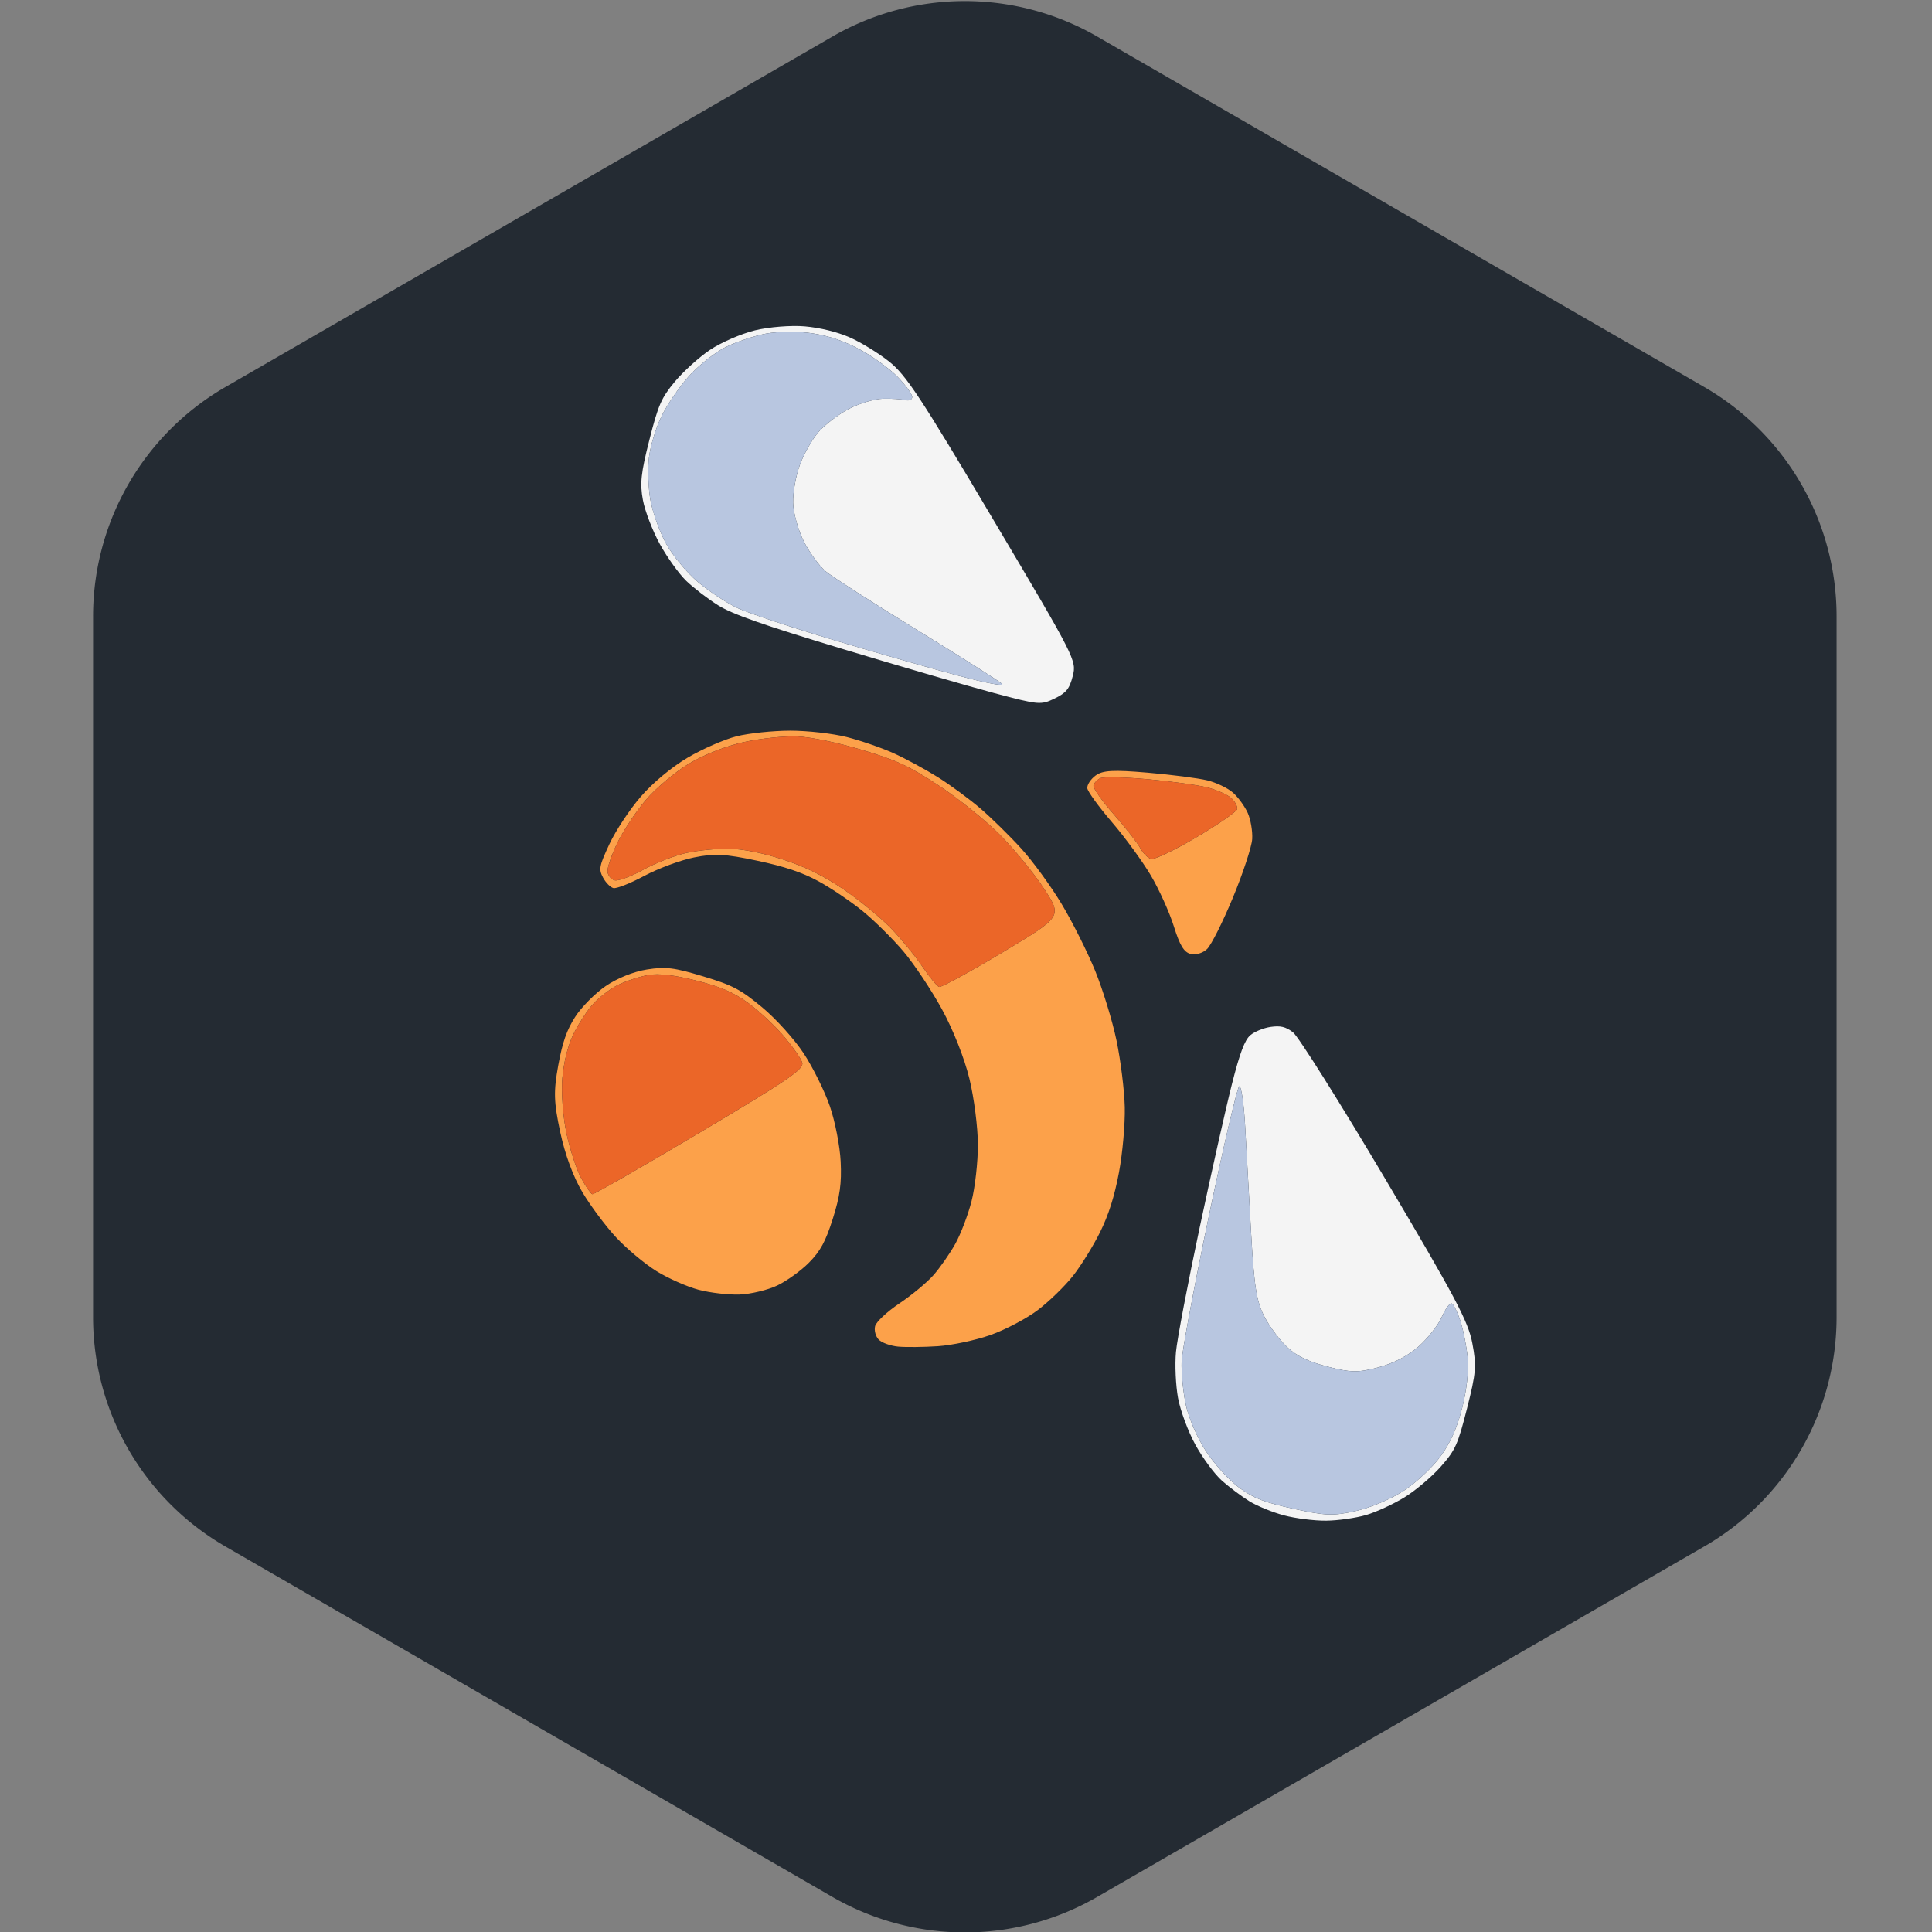
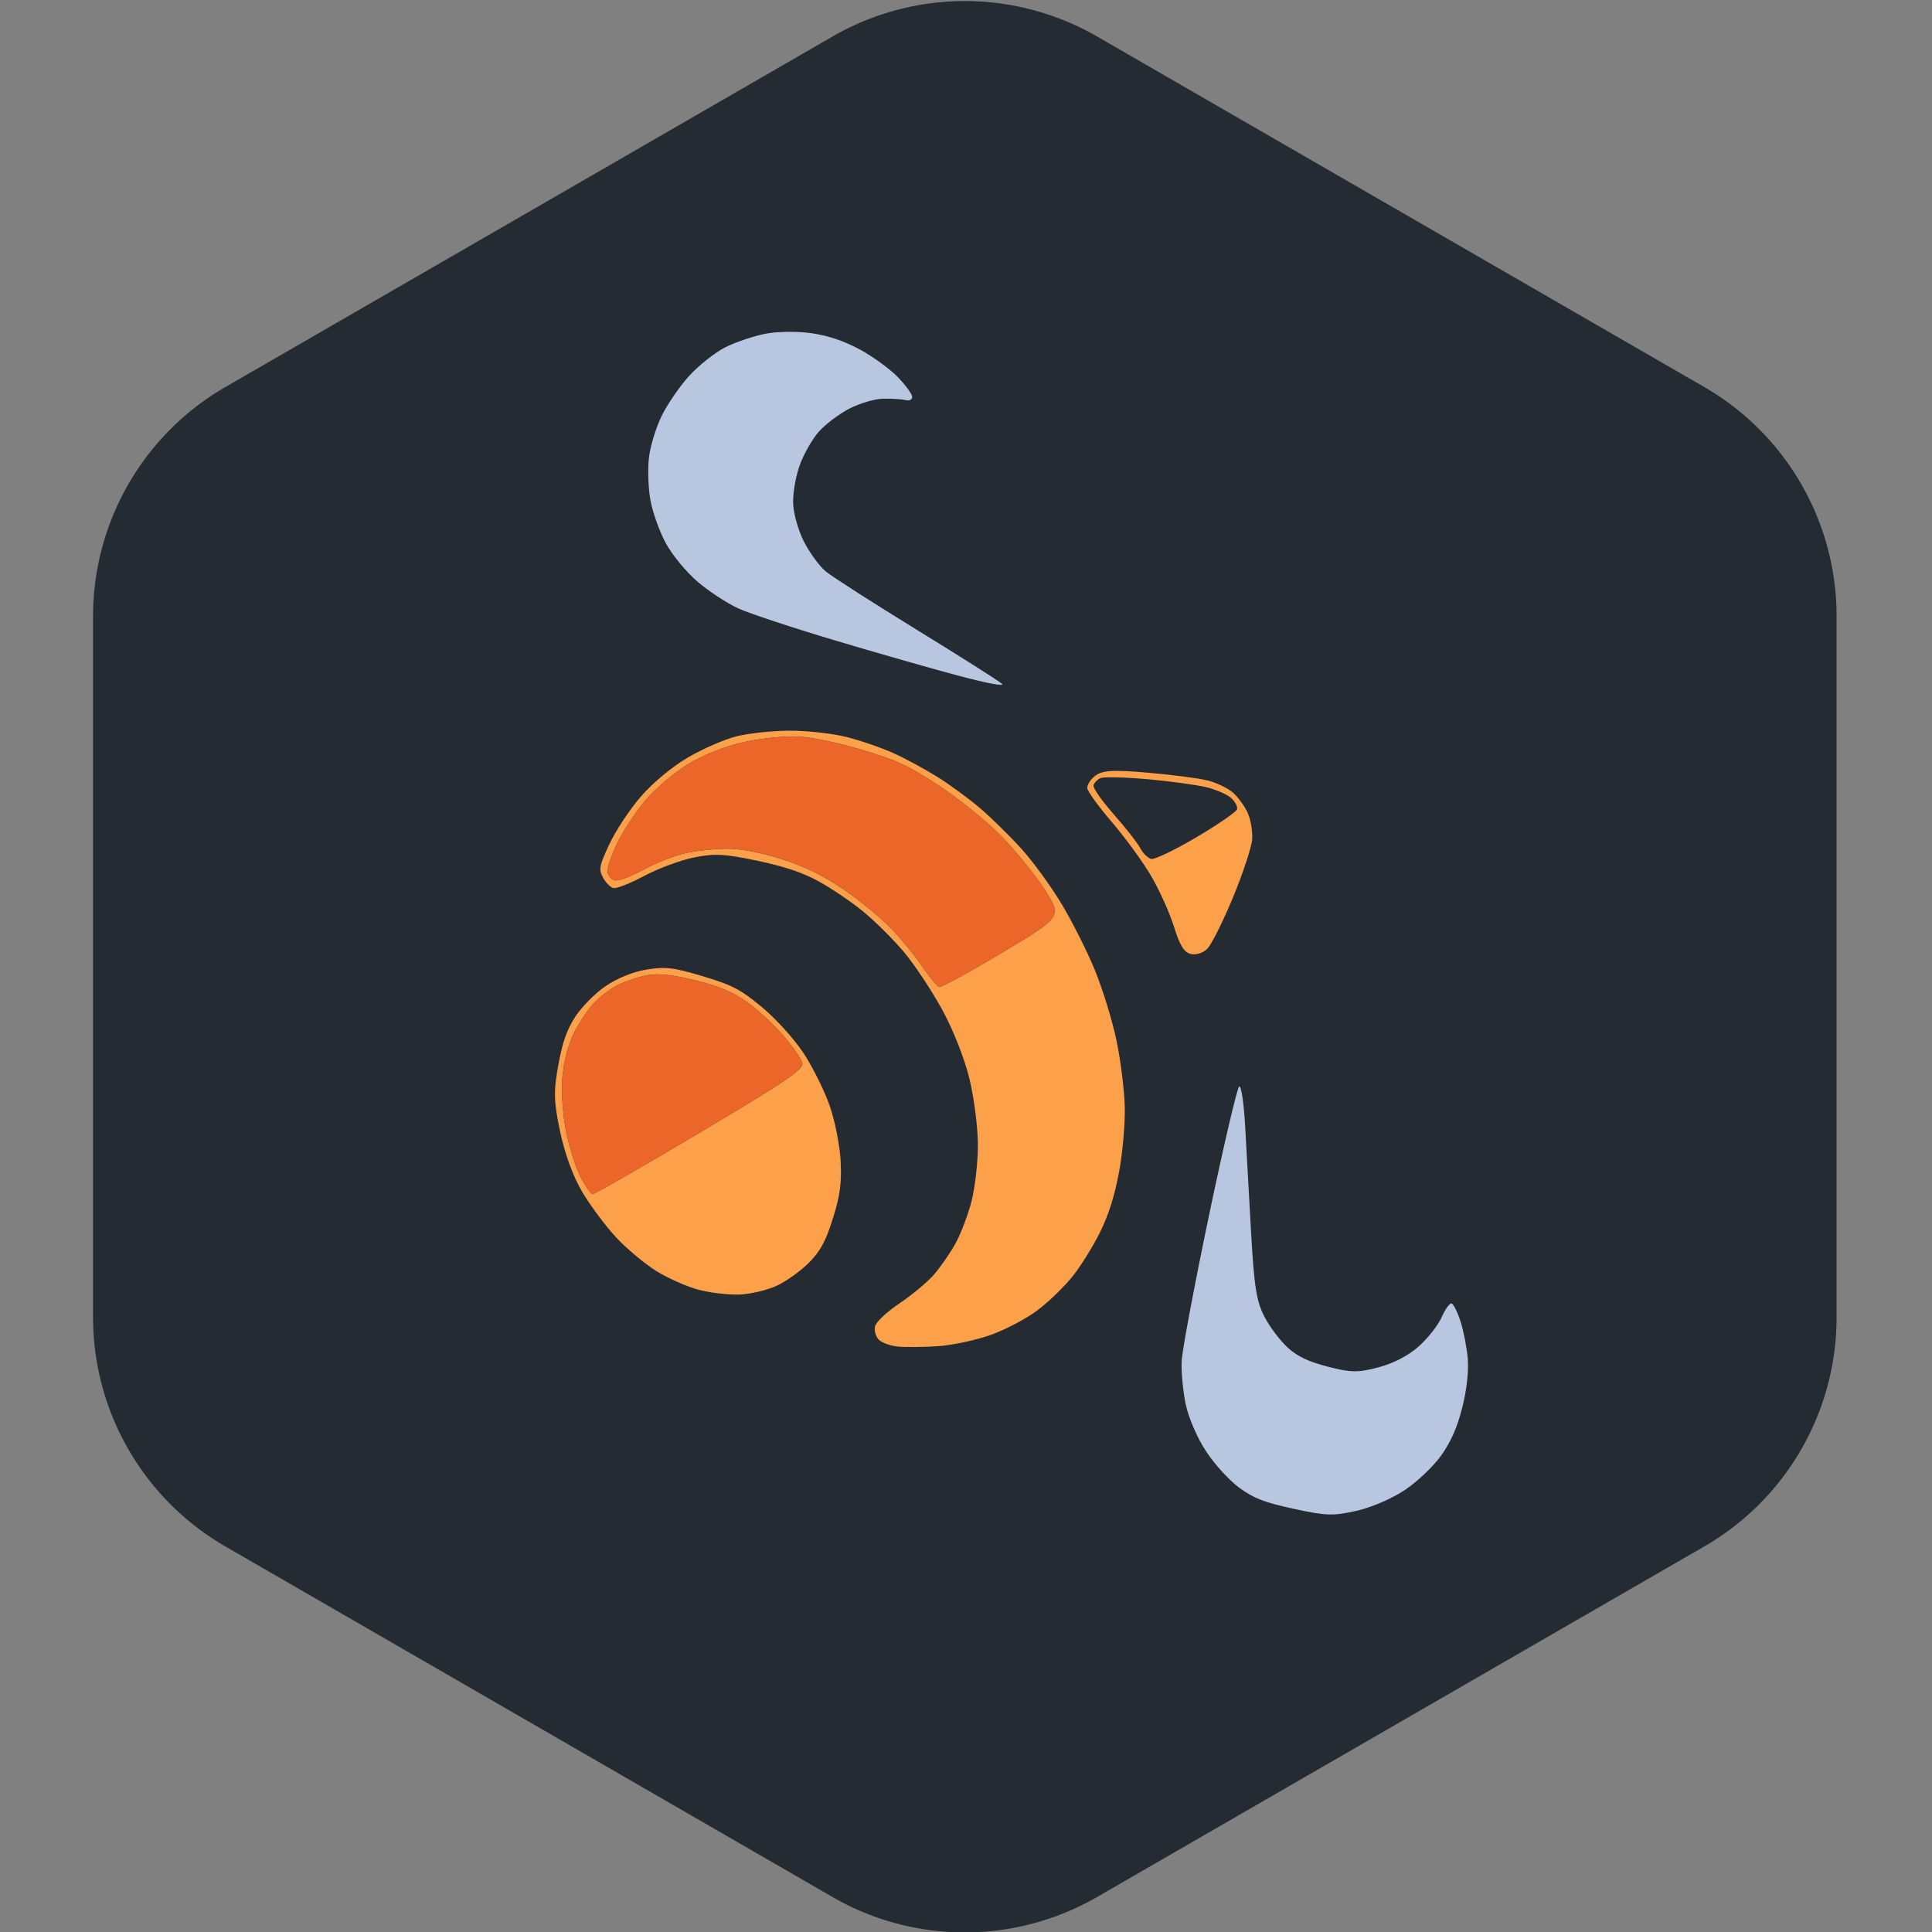
<svg xmlns="http://www.w3.org/2000/svg" xmlns:ns1="http://www.inkscape.org/namespaces/inkscape" xmlns:ns2="http://sodipodi.sourceforge.net/DTD/sodipodi-0.dtd" width="60" height="60" viewBox="0 0 60 60" version="1.1" id="svg1" ns1:version="1.4 (e7c3feb, 2024-10-09)" ns2:docname="blandermarket.svg" xml:space="preserve">
  <rect x="0" y="0" width="60" height="60" fill="#808080" stroke="none" />
  <ns2:namedview id="namedview1" pagecolor="#ffffff" bordercolor="#000000" borderopacity="0.25" ns1:showpageshadow="2" ns1:pageopacity="0.0" ns1:pagecheckerboard="0" ns1:deskcolor="#d1d1d1" ns1:document-units="px" ns1:zoom="6.3166666" ns1:cx="75.593668" ns1:cy="36.253299" ns1:window-width="1920" ns1:window-height="1011" ns1:window-x="0" ns1:window-y="32" ns1:window-maximized="1" ns1:current-layer="layer1" showgrid="false" showguides="true" />
  <defs id="defs1">
    <ns1:path-effect effect="fillet_chamfer" id="path-effect5" is_visible="true" lpeversion="1" nodesatellites_param="F,0,1,1,0,5.417,0,1 @ F,0,1,1,0,5.417,0,1 @ F,0,1,1,0,5.417,0,1 @ F,0,1,1,0,5.417,0,1 @ F,0,1,1,0,5.417,0,1 @ F,0,0,1,0,5.417,0,1" radius="0" unit="px" method="auto" mode="F" chamfer_steps="1" flexible="false" use_knot_distance="true" apply_no_radius="true" apply_with_radius="true" only_selected="false" hide_knots="false" />
  </defs>
  <g ns1:label="Capa 1" ns1:groupmode="layer" id="layer1">
    <path id="path5" style="fill:#242b33;fill-opacity:1;stroke-width:7.756;stroke-miterlimit:1.6;paint-order:markers fill stroke" transform="matrix(0.876,0,0,0.876,-79.768,98.078)" d="m 151.478,-57.136 -21.523,12.426 a 9.383,9.383 3.5048715e-6 0 1 -9.383,0 L 99.05,-57.136 a 9.383,9.383 60 0 1 -4.691,-8.126 l 10e-7,-24.852 a 9.383,9.383 120 0 1 4.691,-8.126 l 21.523,-12.426 a 9.383,9.383 180 0 1 9.383,0 l 21.523,12.426 a 9.383,9.383 60 0 1 4.691,8.126 v 24.852 a 9.383,9.383 120 0 1 -4.691,8.126 z" ns1:path-effect="#path-effect5" ns1:original-d="m 156.16987,-59.845096 -30.90562,17.843364 -30.905613,-17.843365 10e-7,-35.686729 30.905612,-17.843364 30.90562,17.843364 z" />
    <g id="g4" transform="matrix(0.118,0.03,-0.03,0.118,30.106,33.5)">
      <path style="fill:#fca14a" d="m -6.014,70.208 c -0.963,-0.58 -1.75,-1.979 -1.75,-3.108 0,-1.129 2.061,-4.346 4.581,-7.148 2.519,-2.802 5.513,-6.918 6.653,-9.147 1.14,-2.229 2.673,-6.302 3.408,-9.052 0.735,-2.75 1.341,-7.966 1.347,-11.59 C 8.231,26.538 7.342,20.078 6.25,15.807 5.158,11.537 2.345,4.423 0,0 c -2.522,-4.757 -7.085,-11.071 -11.169,-15.455 -3.798,-4.077 -9.696,-9.404 -13.107,-11.838 -3.411,-2.434 -9.079,-5.767 -12.595,-7.406 -3.516,-1.639 -9.291,-3.719 -12.833,-4.621 -4.611,-1.175 -9.296,-1.523 -16.5,-1.229 -8.414,0.344 -11.001,0.864 -15.808,3.178 -3.161,1.522 -8.174,4.984 -11.14,7.695 -2.966,2.711 -6.047,4.928 -6.847,4.928 -0.8,0 -2.254,-0.883 -3.23,-1.962 -1.611,-1.78 -1.659,-2.58 -0.514,-8.648 0.694,-3.677 2.835,-9.832 4.759,-13.677 2.101,-4.201 5.747,-9.23 9.135,-12.602 3.101,-3.086 7.955,-6.859 10.787,-8.383 2.832,-1.525 8.63,-3.662 12.884,-4.75 4.254,-1.088 10.73,-1.978 14.391,-1.978 3.661,0 9.327,0.473 12.59,1.051 3.264,0.578 8.859,1.991 12.434,3.14 3.575,1.149 9.2,3.429 12.5,5.066 3.3,1.637 8.972,4.941 12.605,7.341 3.633,2.4 9.678,7.407 13.434,11.126 3.756,3.719 9.363,10.18 12.461,14.358 3.098,4.178 7.483,11.385 9.745,16.015 2.262,4.63 5.056,11.79 6.209,15.911 1.153,4.121 2.355,11.542 2.671,16.492 0.397,6.203 0.11,11.176 -0.923,16 -0.824,3.85 -2.602,9.475 -3.952,12.5 -1.349,3.025 -4.28,7.798 -6.513,10.608 -2.233,2.809 -6.793,6.933 -10.133,9.163 -3.34,2.23 -8.893,4.973 -12.339,6.094 -3.446,1.121 -7.841,2.287 -9.766,2.592 -1.925,0.304 -4.287,0.079 -5.25,-0.501 z M 0.251,-33.32 c 12.485,-12.573 12.485,-12.573 6.352,-18.25 -3.373,-3.122 -9.78,-7.873 -14.238,-10.557 -4.457,-2.684 -12.722,-6.473 -18.367,-8.421 -8.665,-2.99 -11.979,-3.611 -21.289,-3.988 -6.501,-0.263 -13.381,0.042 -16.763,0.744 -3.155,0.655 -8.922,2.785 -12.816,4.733 -4.215,2.109 -9.201,5.697 -12.321,8.868 -2.883,2.929 -6.631,8.165 -8.331,11.635 -1.699,3.47 -3.649,9.05 -4.334,12.401 -0.684,3.351 -0.958,6.838 -0.608,7.75 0.35,0.912 1.391,1.658 2.314,1.658 0.923,0 3.802,-1.987 6.399,-4.416 2.597,-2.429 6.918,-5.517 9.604,-6.863 2.686,-1.346 7.317,-3.021 10.291,-3.722 3.411,-0.804 8.582,-1.069 14,-0.718 5.964,0.387 11.118,1.479 16.852,3.572 4.543,1.658 10.843,4.601 14,6.54 3.157,1.939 7.764,5.324 10.239,7.523 2.475,2.199 4.957,4.018 5.515,4.041 0.558,0.023 6.633,-5.615 13.5,-12.53 z M -65.326,67.218 c -3.334,-1.057 -8.758,-3.665 -12.054,-5.795 -3.296,-2.13 -8.308,-6.189 -11.139,-9.02 -3.255,-3.255 -6.666,-8.212 -9.28,-13.487 -3.478,-7.019 -4.22,-9.608 -4.681,-16.346 -0.412,-6.014 -0.129,-9.268 1.137,-13.082 0.927,-2.792 3.445,-7.075 5.595,-9.517 2.353,-2.673 5.99,-5.336 9.139,-6.69 4.472,-1.924 6.55,-2.192 14.323,-1.853 7.882,0.345 10.085,0.87 16.557,3.948 4.129,1.964 10.021,5.89 13.184,8.785 3.145,2.879 7.546,8.015 9.779,11.413 2.233,3.398 5.003,9.255 6.155,13.015 1.621,5.29 1.993,8.596 1.644,14.617 -0.353,6.094 -1.03,8.77 -3.123,12.34 -1.47,2.508 -4.36,5.956 -6.423,7.662 -2.063,1.706 -5.97,3.764 -8.682,4.574 -2.712,0.809 -7.437,1.446 -10.5,1.415 -3.063,-0.031 -8.296,-0.921 -11.63,-1.978 z m 2.064,-36.967 c 18.809,-18.824 21.828,-22.255 20.9,-23.75 -0.597,-0.961 -3.472,-3.428 -6.39,-5.481 -2.918,-2.053 -7.827,-4.72 -10.909,-5.927 -4.219,-1.652 -7.704,-2.191 -14.104,-2.183 -5.683,0.007 -9.703,0.551 -12.129,1.64 -1.996,0.896 -5.053,2.827 -6.794,4.292 -1.741,1.465 -4.058,4.414 -5.15,6.554 -1.092,2.14 -2.403,6.096 -2.914,8.79 -0.591,3.118 -0.562,7.2 0.08,11.233 0.555,3.484 2.562,9.485 4.461,13.335 1.899,3.85 4.824,8.463 6.5,10.25 1.676,1.788 3.367,3.25 3.756,3.25 0.389,0 10.601,-9.901 22.693,-22.002 z M 40.948,-50.534 c -1.965,-3.183 -5.966,-8.193 -8.892,-11.133 -2.926,-2.941 -8.762,-7.767 -12.968,-10.724 -4.206,-2.958 -7.896,-6.026 -8.2,-6.818 -0.304,-0.792 0.25,-2.431 1.23,-3.642 1.424,-1.759 3.98,-2.564 12.7,-4.002 6.004,-0.99 12.852,-1.821 15.217,-1.847 2.365,-0.026 5.588,0.619 7.162,1.433 1.574,0.814 3.79,2.66 4.924,4.101 1.134,1.442 2.361,4.214 2.726,6.16 0.365,1.946 -0.123,8.988 -1.084,15.649 -0.961,6.66 -2.384,13.122 -3.161,14.36 -0.808,1.288 -2.412,2.25 -3.748,2.25 -1.766,0 -3.205,-1.41 -5.907,-5.787 z m 0.017,-23.441 c 4.549,-4.525 8.271,-8.785 8.271,-9.465 0,-0.68 -0.967,-1.755 -2.15,-2.387 -1.182,-0.633 -4.22,-1.138 -6.75,-1.123 -2.53,0.015 -9.325,0.787 -15.1,1.715 -5.775,0.928 -11.062,2.148 -11.75,2.711 -0.688,0.562 -1.25,1.563 -1.25,2.224 0,0.661 3.081,3.306 6.846,5.879 3.765,2.573 7.66,5.577 8.655,6.677 0.995,1.099 2.517,1.999 3.383,1.999 0.866,0 5.296,-3.703 9.845,-8.228 z" id="path4" />
-       <path style="fill:#eb6628" d="m -89.711,49.002 c -1.676,-1.788 -4.601,-6.4 -6.5,-10.25 -1.899,-3.85 -3.906,-9.851 -4.461,-13.335 -0.642,-4.033 -0.671,-8.114 -0.08,-11.233 0.511,-2.694 1.822,-6.649 2.914,-8.79 1.092,-2.14 3.409,-5.09 5.15,-6.554 1.741,-1.465 4.798,-3.396 6.794,-4.292 2.426,-1.089 6.447,-1.633 12.129,-1.64 6.4,-0.008 9.885,0.531 14.104,2.183 3.082,1.207 7.991,3.874 10.909,5.927 2.918,2.053 5.793,4.519 6.39,5.481 0.928,1.495 -2.091,4.926 -20.9,23.75 -12.092,12.101 -22.304,22.002 -22.693,22.002 -0.389,0 -2.079,-1.462 -3.756,-3.25 z m 70.947,-73.834 c -2.475,-2.199 -7.083,-5.585 -10.239,-7.523 -3.157,-1.939 -9.457,-4.882 -14,-6.54 -5.734,-2.093 -10.888,-3.185 -16.852,-3.572 -5.418,-0.351 -10.589,-0.086 -14,0.718 -2.975,0.701 -7.606,2.376 -10.291,3.722 -2.686,1.346 -7.007,4.434 -9.604,6.863 -2.597,2.429 -5.476,4.416 -6.399,4.416 -0.923,0 -1.964,-0.746 -2.314,-1.658 -0.35,-0.912 -0.076,-4.399 0.608,-7.75 0.684,-3.351 2.635,-8.931 4.334,-12.401 1.699,-3.47 5.448,-8.705 8.331,-11.635 3.12,-3.171 8.106,-6.759 12.321,-8.868 3.894,-1.948 9.661,-4.078 12.816,-4.733 3.382,-0.702 10.262,-1.008 16.763,-0.744 9.31,0.377 12.624,0.998 21.289,3.988 5.644,1.948 13.909,5.737 18.367,8.421 4.457,2.684 10.864,7.434 14.238,10.557 6.133,5.677 6.133,5.677 -6.352,18.25 -6.867,6.915 -12.942,12.554 -13.5,12.53 -0.558,-0.023 -3.04,-1.842 -5.515,-4.041 z M 27.737,-67.746 c -0.995,-1.099 -4.89,-4.104 -8.655,-6.677 -3.765,-2.573 -6.846,-5.218 -6.846,-5.879 0,-0.661 0.562,-1.661 1.25,-2.224 0.688,-0.562 5.975,-1.782 11.75,-2.711 5.775,-0.928 12.57,-1.7 15.1,-1.715 2.53,-0.015 5.568,0.491 6.75,1.123 1.182,0.633 2.15,1.707 2.15,2.387 0,0.68 -3.722,4.939 -8.271,9.465 -4.549,4.525 -8.979,8.228 -9.845,8.228 -0.866,0 -2.388,-0.899 -3.383,-1.999 z" id="path3" />
-       <path style="fill:#f4f4f4;fill-opacity:1" d="m 95.736,86.85 c -2.2,-0.698 -5.811,-2.2 -8.025,-3.338 -2.214,-1.139 -6.183,-4.377 -8.82,-7.197 -2.637,-2.82 -5.905,-7.55 -7.261,-10.512 -1.356,-2.962 -2.883,-8.01 -3.393,-11.218 -0.51,-3.208 -1.394,-17.758 -1.966,-32.333 -0.571,-14.575 -1.038,-31.462 -1.037,-37.527 6.5e-4,-8.049 0.395,-11.591 1.461,-13.112 0.803,-1.147 2.828,-2.651 4.5,-3.344 2.354,-0.975 3.675,-0.996 5.859,-0.092 1.55,0.642 15.927,14.309 31.948,30.371 24.815,24.878 29.545,30.092 31.931,35.204 2.51,5.375 2.802,7.093 2.802,16.5 0,9.545 -0.256,11 -2.816,16 -1.549,3.025 -4.699,7.448 -7,9.83 -2.301,2.381 -6.09,5.458 -8.42,6.837 -2.33,1.379 -6.605,3.138 -9.5,3.908 -2.895,0.771 -7.739,1.377 -10.764,1.346 -3.025,-0.03 -7.3,-0.626 -9.5,-1.323 z m 27.104,-4.351 c 3.556,-1.822 8.021,-5.26 10.696,-8.236 2.533,-2.818 5.574,-7.664 6.781,-10.809 1.553,-4.044 2.188,-7.882 2.185,-13.202 -0.002,-4.54 -0.687,-9.445 -1.736,-12.429 -0.953,-2.711 -2.818,-6.648 -4.144,-8.75 -1.327,-2.102 -2.817,-3.821 -3.312,-3.821 -0.495,0 -1.206,1.811 -1.58,4.025 -0.374,2.214 -2.101,6.113 -3.838,8.666 -2.027,2.98 -5.117,5.735 -8.63,7.697 -4.682,2.615 -6.488,3.052 -12.5,3.023 -5.161,-0.024 -8.108,-0.595 -11.096,-2.15 -2.238,-1.164 -5.696,-3.918 -7.685,-6.12 -2.982,-3.301 -4.493,-6.78 -8.606,-19.822 -2.744,-8.7 -6.44,-20.454 -8.215,-26.119 -1.774,-5.665 -3.567,-9.94 -3.985,-9.5 -0.417,0.44 -0.128,15.65 0.644,33.8 0.771,18.15 1.858,35.171 2.414,37.824 0.556,2.653 2.226,7.305 3.711,10.337 1.553,3.172 4.951,7.571 8.002,10.359 2.916,2.665 7.662,5.778 10.545,6.918 4.289,1.695 6.972,2.014 14.743,1.755 8.324,-0.278 10.256,-0.704 15.604,-3.445 z M -58.394,-98.267 c -21.256,-0.937 -29.442,-1.664 -33.5,-2.973 -2.954,-0.953 -7.186,-2.769 -9.405,-4.036 -2.219,-1.267 -6.188,-4.606 -8.821,-7.42 -2.632,-2.814 -5.767,-7.24 -6.966,-9.834 -1.801,-3.899 -2.179,-6.539 -2.179,-15.217 0,-9.247 0.312,-11.157 2.61,-16 1.436,-3.025 4.441,-7.558 6.679,-10.073 2.238,-2.515 6.704,-5.977 9.924,-7.693 3.22,-1.716 8.656,-3.572 12.081,-4.123 3.873,-0.624 8.306,-0.664 11.729,-0.107 3.027,0.493 8.123,2.071 11.325,3.508 5.007,2.247 9.972,6.771 35.487,32.339 29.283,29.343 29.666,29.779 29.666,33.849 0,3.376 -0.557,4.592 -3.077,6.712 -2.966,2.496 -3.516,2.584 -15.25,2.449 -6.695,-0.077 -24.832,-0.698 -40.303,-1.38 z m 41.63,-1.397 c -0.825,-0.47 -11.782,-4.057 -24.349,-7.97 -12.567,-3.913 -24.391,-7.846 -26.276,-8.741 -1.885,-0.895 -5.156,-3.59 -7.268,-5.99 -2.113,-2.4 -4.412,-6.405 -5.111,-8.9 -0.728,-2.598 -1.034,-6.82 -0.718,-9.882 0.303,-2.941 1.458,-7.122 2.565,-9.292 1.107,-2.17 3.814,-5.573 6.015,-7.561 2.201,-1.988 5.721,-4.093 7.822,-4.676 2.101,-0.584 4.646,-1.063 5.654,-1.067 1.019,-0.003 1.65,-0.561 1.42,-1.256 -0.227,-0.688 -2.402,-2.474 -4.833,-3.971 -2.431,-1.496 -7.344,-3.464 -10.918,-4.371 -4.462,-1.133 -8.488,-1.465 -12.848,-1.058 -3.492,0.326 -8.668,1.675 -11.502,2.997 -2.834,1.322 -6.984,4.001 -9.222,5.952 -2.239,1.952 -5.456,6.17 -7.149,9.375 -1.693,3.204 -3.612,8.443 -4.265,11.642 -0.677,3.319 -0.897,8.042 -0.513,11 0.37,2.851 1.718,7.512 2.995,10.359 1.277,2.846 4.22,7.234 6.539,9.75 2.347,2.546 6.933,5.904 10.34,7.572 3.367,1.649 8.598,3.45 11.623,4.004 3.025,0.554 14.725,1.385 26,1.848 11.275,0.463 26.125,0.897 33,0.965 7.359,0.073 11.883,-0.227 11,-0.731 z" id="path2" />
+       <path style="fill:#eb6628" d="m -89.711,49.002 c -1.676,-1.788 -4.601,-6.4 -6.5,-10.25 -1.899,-3.85 -3.906,-9.851 -4.461,-13.335 -0.642,-4.033 -0.671,-8.114 -0.08,-11.233 0.511,-2.694 1.822,-6.649 2.914,-8.79 1.092,-2.14 3.409,-5.09 5.15,-6.554 1.741,-1.465 4.798,-3.396 6.794,-4.292 2.426,-1.089 6.447,-1.633 12.129,-1.64 6.4,-0.008 9.885,0.531 14.104,2.183 3.082,1.207 7.991,3.874 10.909,5.927 2.918,2.053 5.793,4.519 6.39,5.481 0.928,1.495 -2.091,4.926 -20.9,23.75 -12.092,12.101 -22.304,22.002 -22.693,22.002 -0.389,0 -2.079,-1.462 -3.756,-3.25 z m 70.947,-73.834 c -2.475,-2.199 -7.083,-5.585 -10.239,-7.523 -3.157,-1.939 -9.457,-4.882 -14,-6.54 -5.734,-2.093 -10.888,-3.185 -16.852,-3.572 -5.418,-0.351 -10.589,-0.086 -14,0.718 -2.975,0.701 -7.606,2.376 -10.291,3.722 -2.686,1.346 -7.007,4.434 -9.604,6.863 -2.597,2.429 -5.476,4.416 -6.399,4.416 -0.923,0 -1.964,-0.746 -2.314,-1.658 -0.35,-0.912 -0.076,-4.399 0.608,-7.75 0.684,-3.351 2.635,-8.931 4.334,-12.401 1.699,-3.47 5.448,-8.705 8.331,-11.635 3.12,-3.171 8.106,-6.759 12.321,-8.868 3.894,-1.948 9.661,-4.078 12.816,-4.733 3.382,-0.702 10.262,-1.008 16.763,-0.744 9.31,0.377 12.624,0.998 21.289,3.988 5.644,1.948 13.909,5.737 18.367,8.421 4.457,2.684 10.864,7.434 14.238,10.557 6.133,5.677 6.133,5.677 -6.352,18.25 -6.867,6.915 -12.942,12.554 -13.5,12.53 -0.558,-0.023 -3.04,-1.842 -5.515,-4.041 z c -0.995,-1.099 -4.89,-4.104 -8.655,-6.677 -3.765,-2.573 -6.846,-5.218 -6.846,-5.879 0,-0.661 0.562,-1.661 1.25,-2.224 0.688,-0.562 5.975,-1.782 11.75,-2.711 5.775,-0.928 12.57,-1.7 15.1,-1.715 2.53,-0.015 5.568,0.491 6.75,1.123 1.182,0.633 2.15,1.707 2.15,2.387 0,0.68 -3.722,4.939 -8.271,9.465 -4.549,4.525 -8.979,8.228 -9.845,8.228 -0.866,0 -2.388,-0.899 -3.383,-1.999 z" id="path3" />
      <path style="fill:#b8c6e0;fill-opacity:1" d="m 92.493,84.19 c -2.884,-1.139 -7.629,-4.252 -10.545,-6.918 -3.051,-2.788 -6.448,-7.187 -8.002,-10.359 -1.485,-3.032 -3.155,-7.684 -3.711,-10.337 -0.556,-2.653 -1.642,-19.674 -2.414,-37.824 -0.771,-18.15 -1.061,-33.36 -0.644,-33.8 0.417,-0.44 2.21,3.835 3.985,9.5 1.774,5.665 5.471,17.419 8.215,26.119 4.113,13.042 5.624,16.522 8.606,19.822 1.989,2.202 5.448,4.956 7.685,6.12 2.988,1.555 5.935,2.126 11.096,2.15 6.012,0.028 7.818,-0.409 12.5,-3.023 3.514,-1.962 6.603,-4.718 8.63,-7.697 1.737,-2.553 3.464,-6.452 3.838,-8.666 0.374,-2.214 1.085,-4.025 1.58,-4.025 0.495,0 1.985,1.719 3.312,3.821 1.327,2.102 3.192,6.039 4.144,8.75 1.049,2.984 1.733,7.888 1.736,12.429 0.003,5.32 -0.633,9.157 -2.185,13.202 -1.208,3.145 -4.248,7.992 -6.781,10.809 -2.676,2.976 -7.14,6.413 -10.696,8.236 -5.348,2.741 -7.28,3.167 -15.604,3.445 -7.771,0.259 -10.454,-0.06 -14.743,-1.755 z M -60.764,-99.898 c -11.275,-0.463 -22.975,-1.294 -26,-1.848 -3.025,-0.554 -8.255,-2.356 -11.623,-4.004 -3.407,-1.668 -7.993,-5.027 -10.34,-7.572 -2.319,-2.516 -5.262,-6.904 -6.539,-9.75 -1.277,-2.846 -2.625,-7.508 -2.995,-10.359 -0.384,-2.958 -0.164,-7.681 0.513,-11 0.652,-3.199 2.571,-8.438 4.265,-11.642 1.693,-3.204 4.91,-7.423 7.149,-9.375 2.239,-1.952 6.389,-4.63 9.222,-5.952 2.834,-1.322 8.009,-2.671 11.502,-2.997 4.359,-0.407 8.386,-0.076 12.848,1.058 3.574,0.908 8.487,2.875 10.918,4.371 2.431,1.496 4.606,3.283 4.833,3.971 0.23,0.695 -0.401,1.252 -1.42,1.256 -1.008,0.003 -3.553,0.483 -5.654,1.067 -2.101,0.584 -5.622,2.688 -7.822,4.676 -2.201,1.988 -4.907,5.391 -6.015,7.561 -1.107,2.17 -2.261,6.352 -2.565,9.292 -0.316,3.063 -0.009,7.284 0.718,9.882 0.699,2.495 2.998,6.5 5.111,8.9 2.113,2.4 5.383,5.095 7.268,5.99 1.885,0.895 13.709,4.828 26.276,8.741 12.567,3.913 23.524,7.499 24.349,7.97 0.883,0.503 -3.641,0.804 -11,0.731 -6.875,-0.068 -21.725,-0.503 -33,-0.965 z" id="path1" />
    </g>
  </g>
</svg>